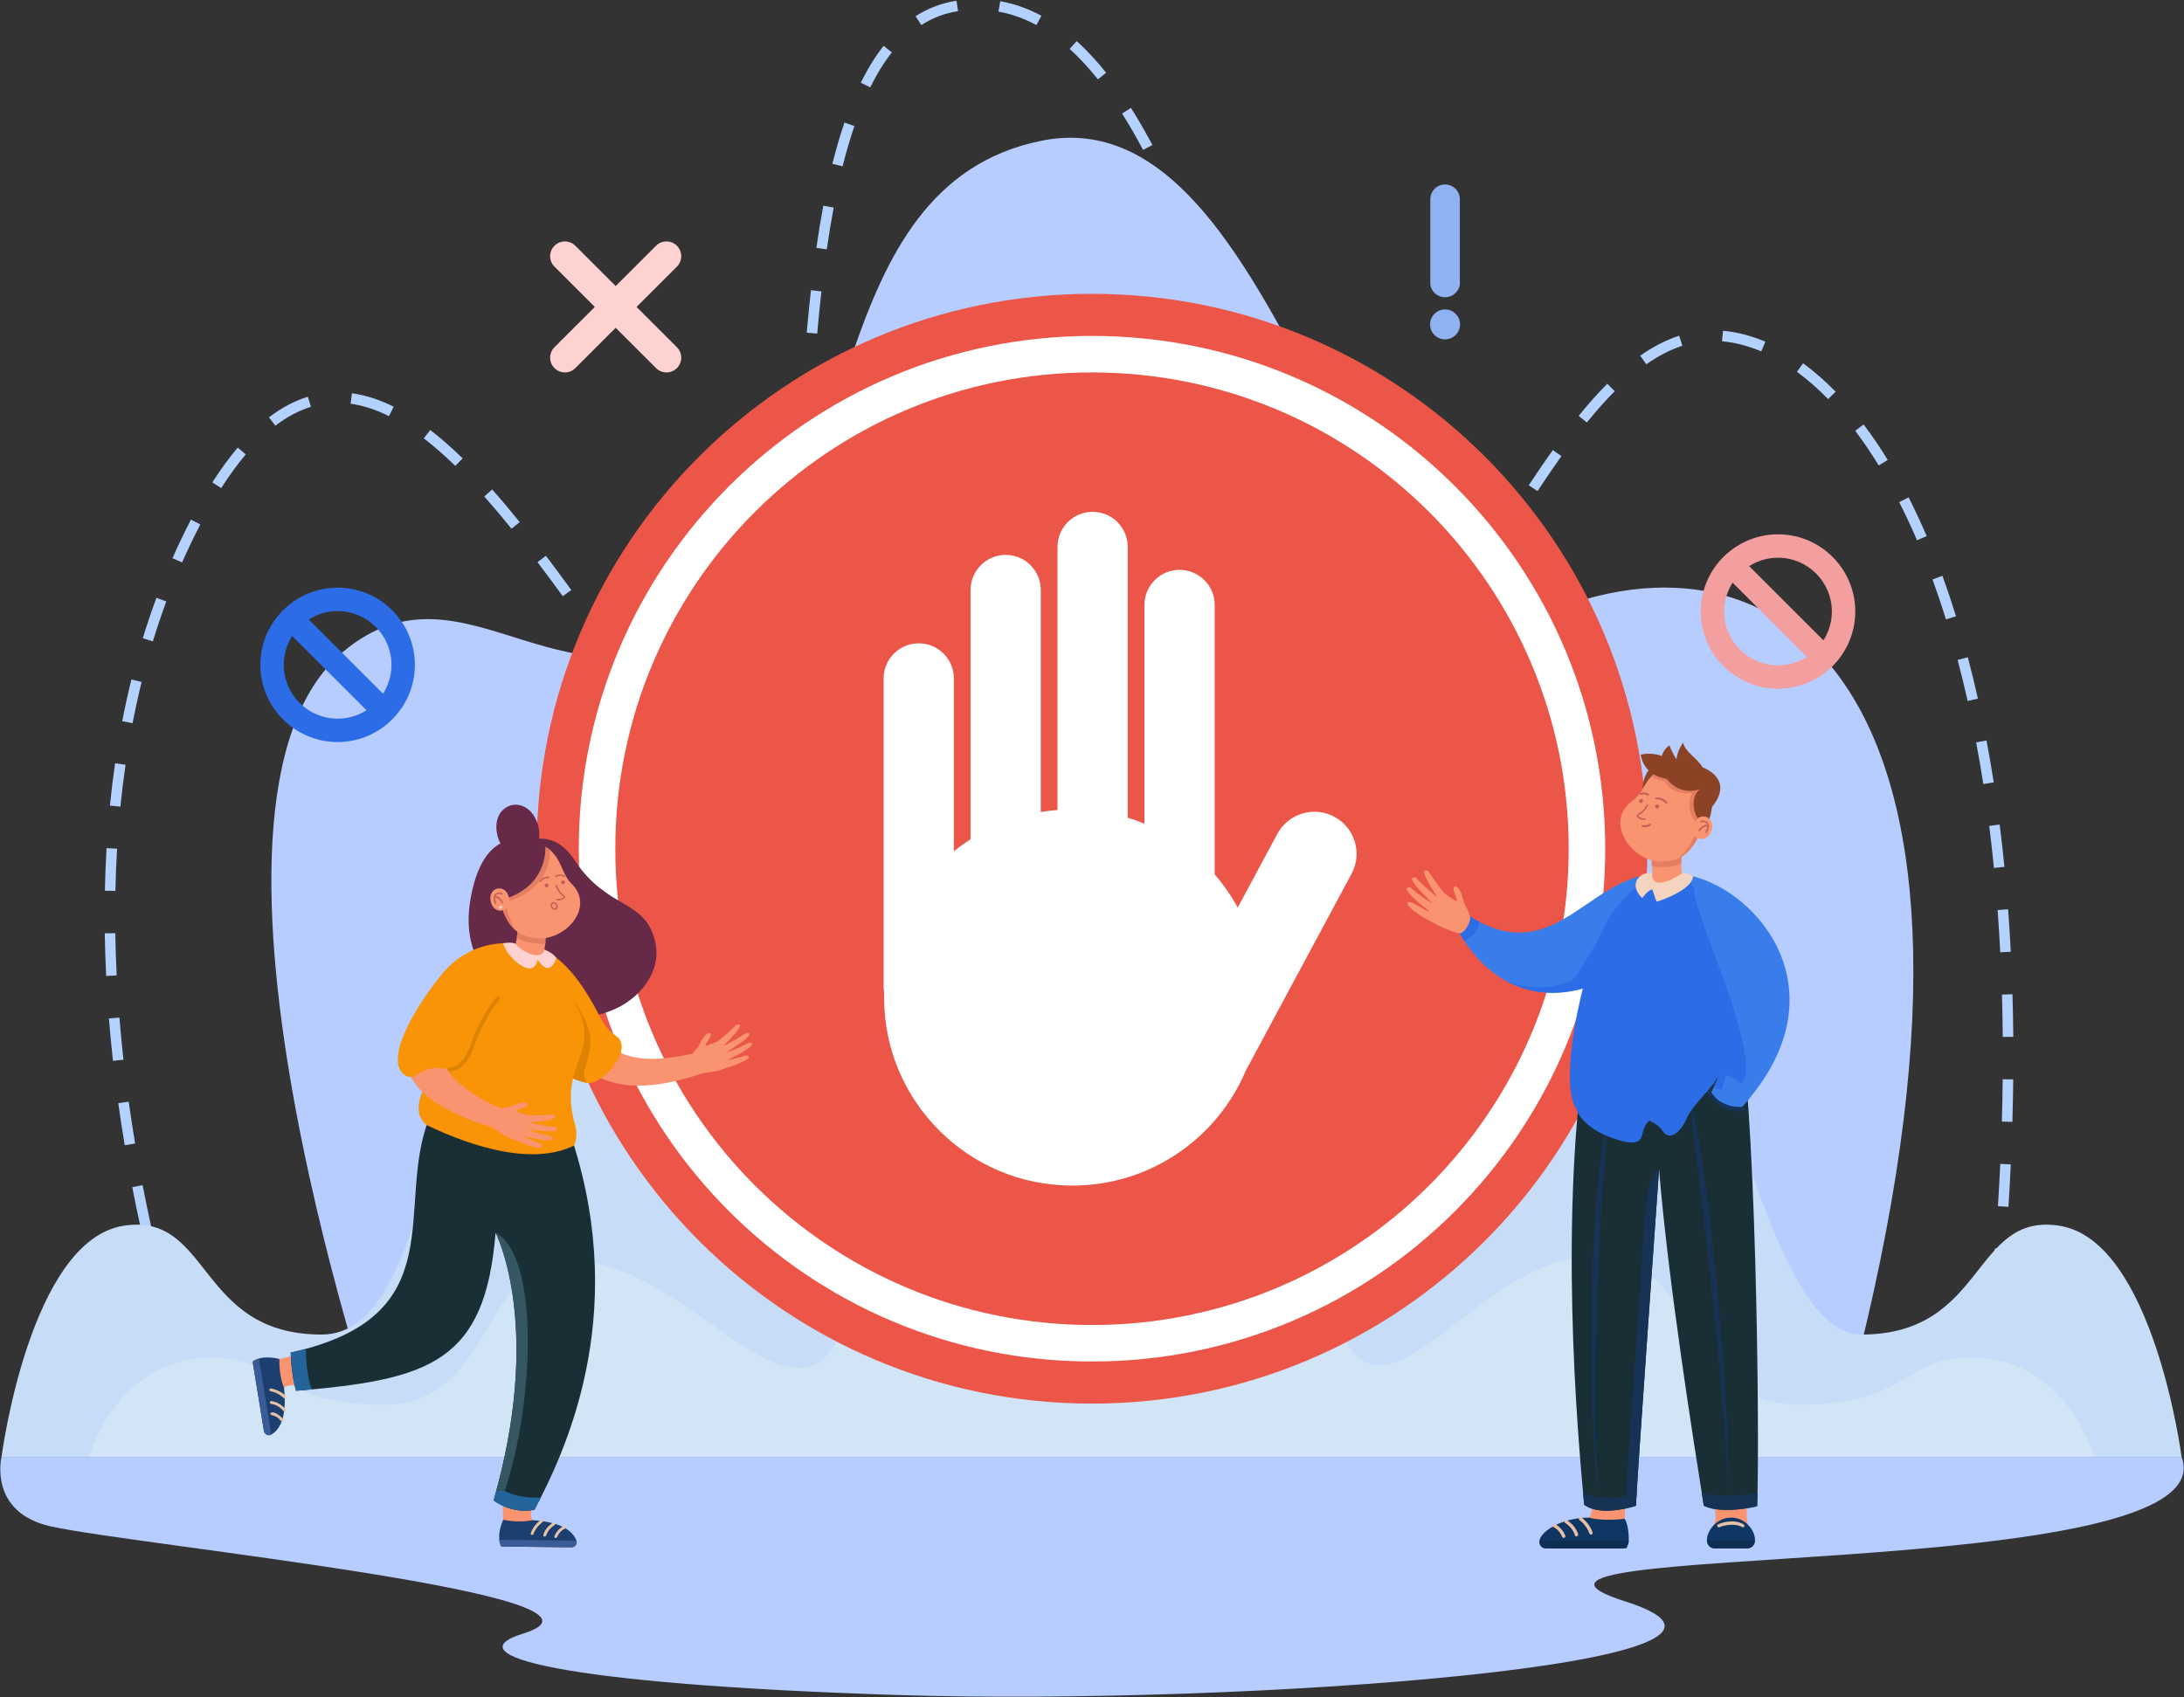
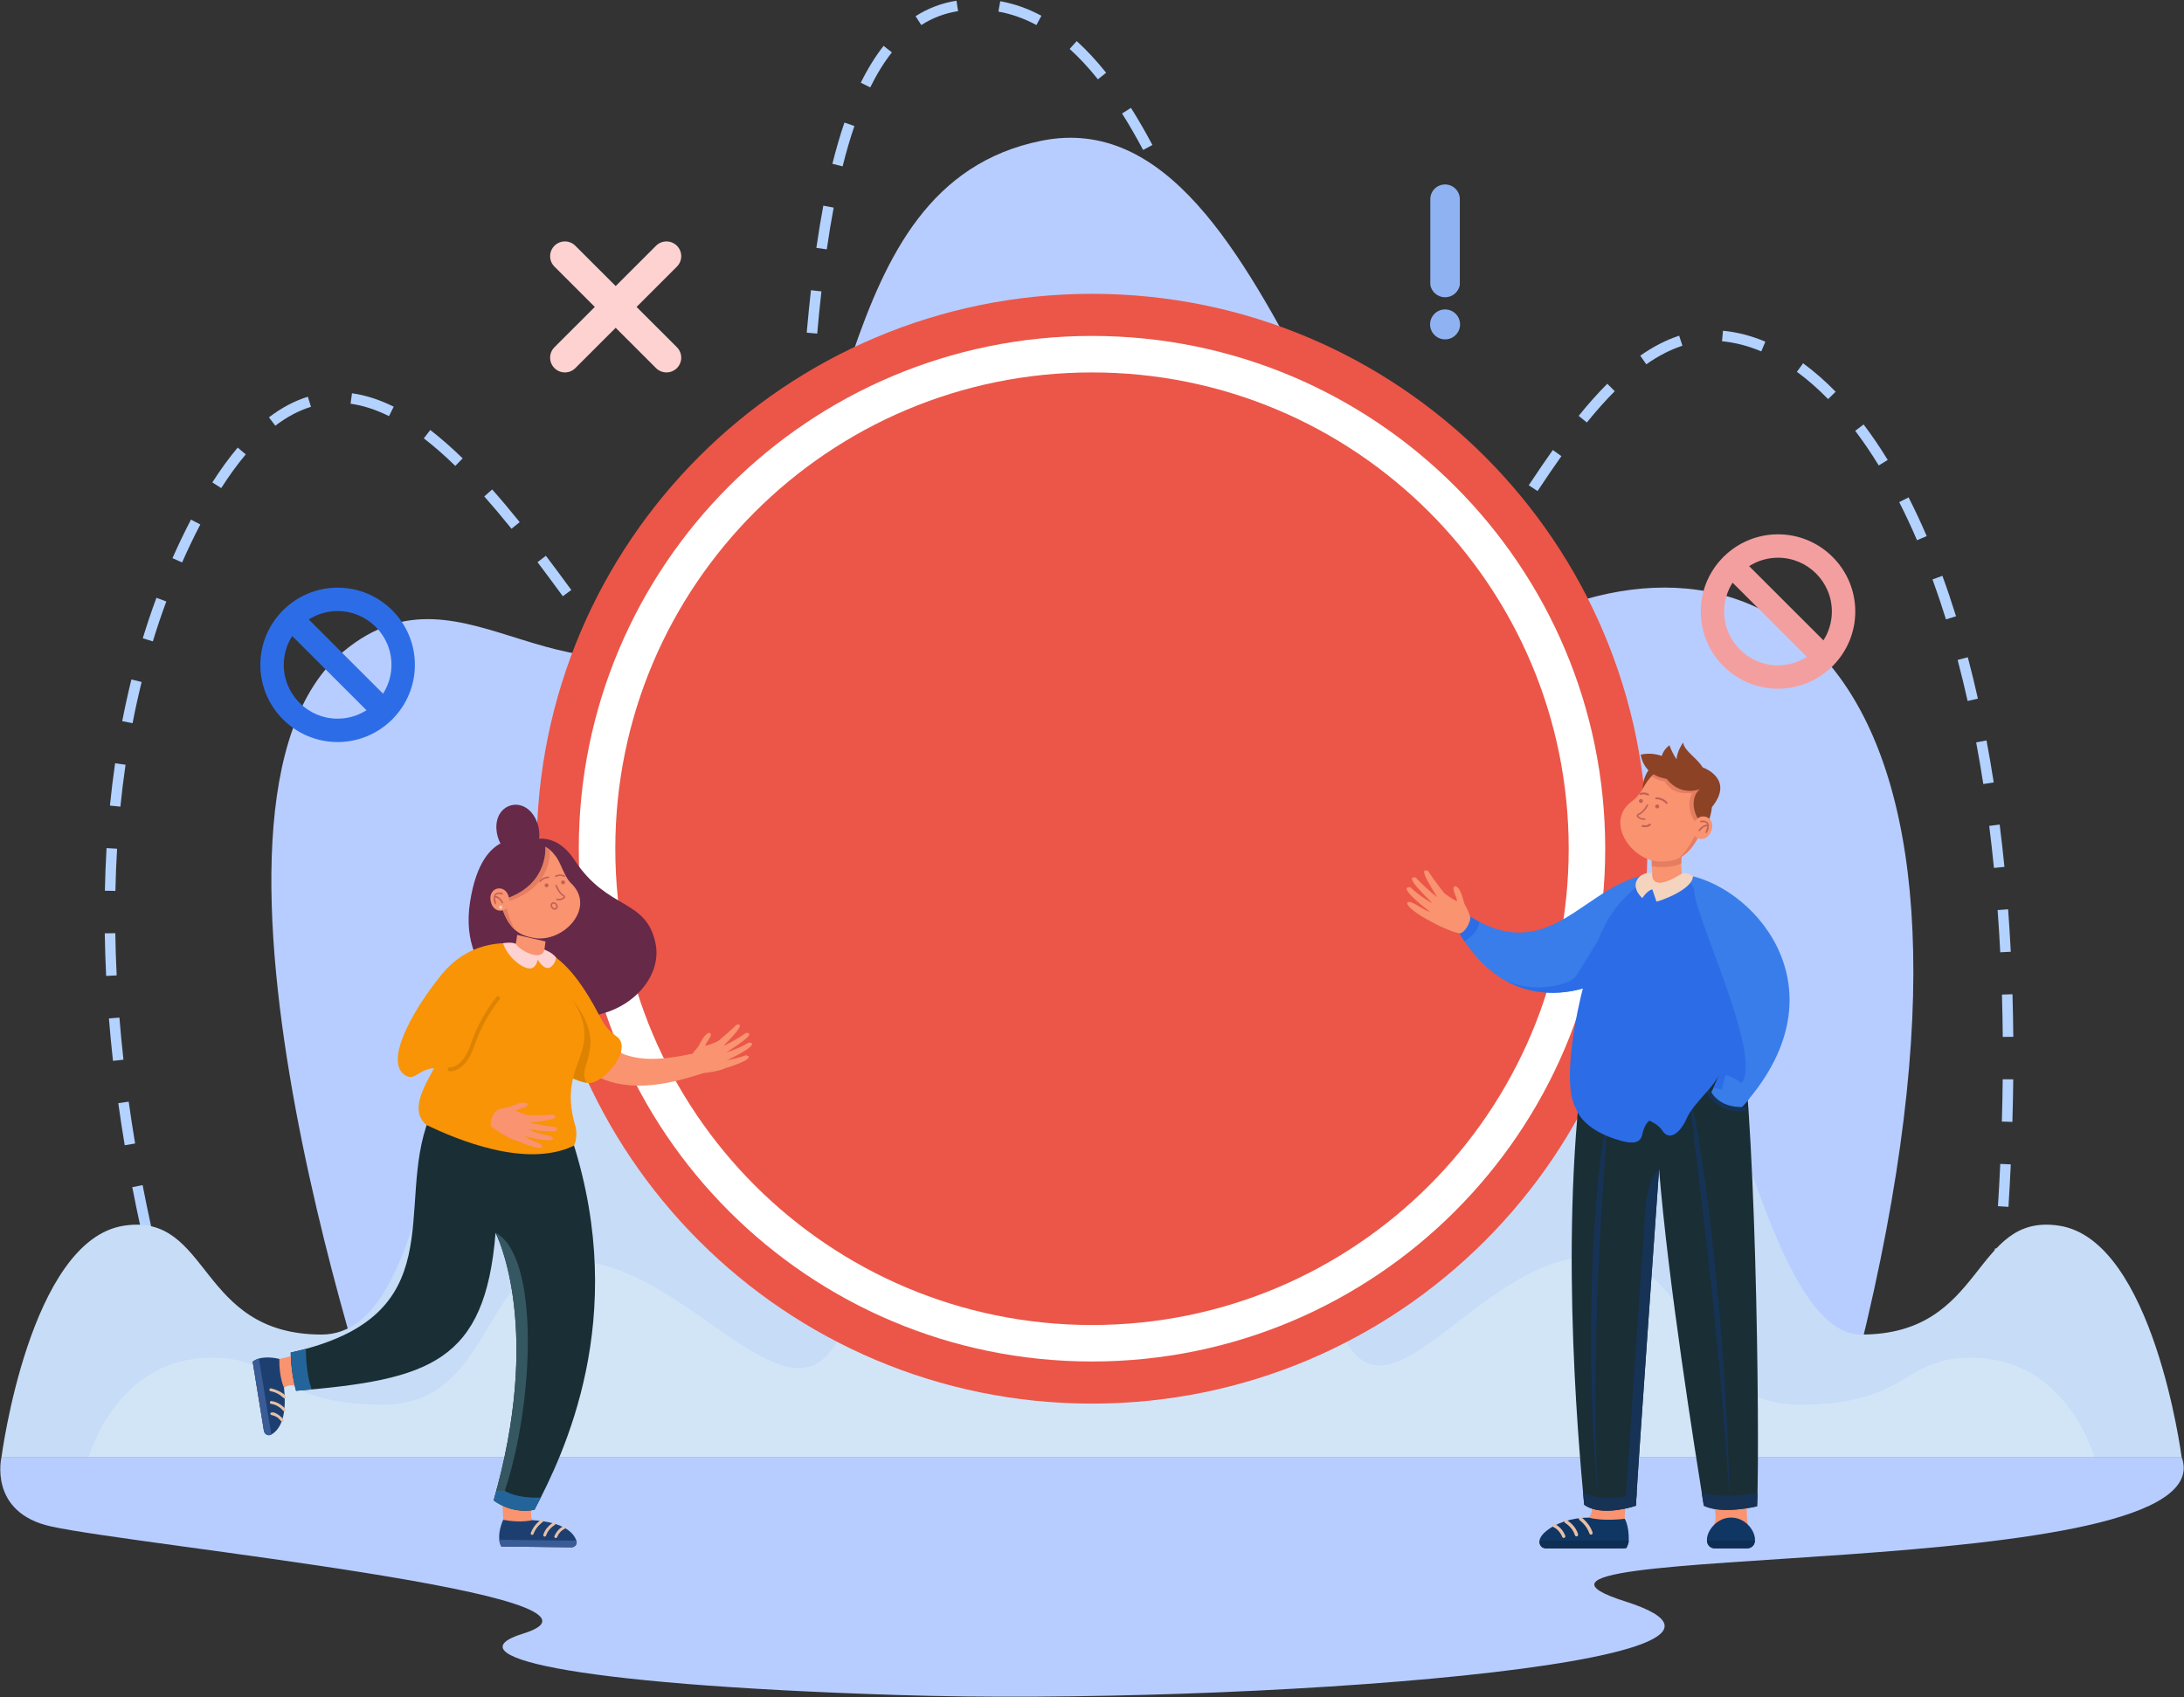
<svg xmlns="http://www.w3.org/2000/svg" width="584" height="454" viewBox="0 0 584 454" fill="none">
  <rect x="0" y="0" width="584" height="454" fill="#333333" stroke="none" />
  <g clip-path="url(#clip0_686_563)">
    <path d="M49.587 372.633C48.435 369.102 47.296 365.44 46.201 361.754L48.901 360.95C49.99 364.612 51.122 368.248 52.267 371.757L49.587 372.633ZM532.797 368.073L530 367.728C530.463 363.966 530.906 360.179 531.309 356.47L534.112 356.778C533.706 360.5 533.263 364.299 532.797 368.073ZM43.088 350.796C42.102 347.155 41.145 343.443 40.246 339.767L42.983 339.096C43.877 342.75 44.829 346.439 45.808 350.061L43.088 350.796ZM535.266 345.463L532.461 345.198C532.817 341.421 533.148 337.624 533.441 333.91L536.25 334.133C535.955 337.862 535.624 341.674 535.266 345.463ZM37.672 328.672C36.858 324.96 36.081 321.206 35.37 317.517L38.135 316.982C38.844 320.648 39.615 324.38 40.424 328.066L37.672 328.672ZM537.059 322.788L534.247 322.61C534.485 318.839 534.695 315.032 534.868 311.3L537.683 311.431C537.51 315.18 537.3 319.001 537.059 322.788ZM33.349 306.307C32.723 302.551 32.142 298.762 31.626 295.048L34.416 294.66C34.929 298.349 35.508 302.113 36.129 305.844L33.349 306.307ZM538.114 300.063L535.296 299.98C535.406 296.191 535.482 292.382 535.522 288.658L538.339 288.686C538.301 292.427 538.224 296.256 538.114 300.063ZM30.211 283.74C29.791 279.946 29.425 276.129 29.125 272.398L31.932 272.17C32.232 275.874 32.596 279.663 33.011 283.43L30.211 283.74ZM535.534 277.333C535.502 273.541 535.429 269.732 535.321 266.013L538.139 265.93C538.246 269.67 538.319 273.496 538.354 277.308L535.534 277.333ZM28.383 261.023C28.198 257.206 28.073 253.374 28.015 249.633L30.832 249.59C30.89 253.299 31.013 257.101 31.198 260.885L28.383 261.023ZM534.866 254.703C534.673 250.916 534.435 247.115 534.159 243.408L536.969 243.198C537.247 246.927 537.485 250.751 537.68 254.558L534.866 254.703ZM30.86 238.29L28.043 238.232C28.12 234.403 28.271 230.572 28.491 226.837L31.306 227.003C31.088 230.702 30.938 234.498 30.86 238.29ZM533.18 232.138C532.805 228.352 532.379 224.567 531.913 220.896L534.71 220.543C535.176 224.24 535.607 228.046 535.985 231.858L533.18 232.138ZM32.197 215.748L29.395 215.467C29.776 211.653 30.244 207.844 30.78 204.14L33.57 204.545C33.039 208.207 32.575 211.976 32.197 215.748ZM530.335 209.699C529.749 205.937 529.106 202.188 528.422 198.556L531.192 198.036C531.88 201.695 532.529 205.474 533.12 209.266L530.335 209.699ZM197.062 209.301C193.148 208.682 190.316 206.898 186.391 203.82L188.172 201.635C191.61 204.325 194.092 205.939 197.363 206.495L197.062 209.301ZM206.839 202.593L204.33 201.312C205.619 198.784 206.759 195.275 207.718 190.885L210.473 191.488C209.446 196.179 208.259 199.813 206.839 202.593ZM178.12 195.733C175.876 193.233 173.477 190.355 170.787 186.933L173.001 185.189C175.653 188.563 178.014 191.393 180.218 193.851L178.12 195.733ZM35.45 193.421L32.683 192.883C33.412 189.118 34.238 185.367 35.137 181.73L37.874 182.406C36.986 185.997 36.169 189.704 35.45 193.421ZM526.143 187.489C525.307 183.765 524.408 180.073 523.466 176.515L526.191 175.794C527.142 179.385 528.049 183.112 528.893 186.871L526.143 187.489ZM212.366 180.141L209.571 179.781C210.004 176.414 210.392 172.73 210.756 168.513L213.563 168.756C213.195 173.013 212.804 176.735 212.366 180.141ZM163.883 177.848C161.591 174.753 159.217 171.481 157.169 168.658L159.45 167.002C161.494 169.82 163.865 173.086 166.147 176.172L163.883 177.848ZM370.191 177.616C367.997 177.616 365.844 176.96 363.793 175.666L365.295 173.281C368.378 175.228 371.411 175.233 374.684 173.679L375.896 176.224C373.96 177.148 372.042 177.616 370.191 177.616ZM40.872 171.542L38.178 170.716C39.297 167.052 40.524 163.41 41.829 159.886L44.471 160.865C43.186 164.336 41.977 167.93 40.872 171.542ZM385.112 168.854L383.041 166.939C385.177 164.624 387.468 161.768 390.043 158.209L392.326 159.861C389.684 163.513 387.323 166.453 385.112 168.854ZM355.779 166.914C353.956 164.098 352.148 160.785 350.254 156.78L352.801 155.574C354.642 159.463 356.39 162.672 358.145 165.38L355.779 166.914ZM520.353 165.665C519.216 162.014 518.007 158.417 516.752 154.978L519.399 154.01C520.669 157.494 521.893 161.133 523.043 164.829L520.353 165.665ZM150.492 159.463C147.913 155.939 145.764 153.044 143.728 150.356L145.977 148.654C148.021 151.354 150.177 154.26 152.766 157.799L150.492 159.463ZM214.412 157.368L211.6 157.186C211.815 153.882 212.03 150.17 212.266 145.836L215.078 145.986C214.845 150.331 214.627 154.055 214.412 157.368ZM48.696 150.428L46.116 149.29C47.664 145.781 49.313 142.343 51.065 138.976L53.561 140.277C51.838 143.592 50.217 146.976 48.696 150.428ZM398.78 150.426L396.426 148.877C398.429 145.831 400.498 142.602 402.592 139.344L404.961 140.868C402.862 144.136 400.791 147.367 398.78 150.426ZM345.719 146.256C344.442 143.053 343.122 139.559 341.687 135.572L344.337 134.616C345.764 138.573 347.071 142.039 348.336 145.213L345.719 146.256ZM512.61 144.497C511.095 140.965 509.492 137.537 507.847 134.303L510.356 133.024C512.031 136.313 513.659 139.799 515.199 143.386L512.61 144.497ZM136.774 141.418C134.217 138.242 131.835 135.417 129.496 132.779L131.605 130.907C133.974 133.58 136.383 136.44 138.968 139.649L136.774 141.418ZM215.666 134.611L212.852 134.471C213.042 130.704 213.23 126.935 213.433 123.098L216.245 123.246C216.045 127.08 215.857 130.847 215.666 134.611ZM411.141 131.342L408.79 129.788C411.144 126.224 413.25 123.141 415.228 120.363L417.522 121.997C415.564 124.75 413.478 127.806 411.141 131.342ZM59.154 130.546L56.777 129.03C58.991 125.561 61.275 122.425 63.563 119.714L65.717 121.534C63.508 124.149 61.3 127.183 59.154 130.546ZM337.926 124.81C336.634 121.021 335.364 117.232 334.295 114.021L336.969 113.13C338.036 116.333 339.303 120.12 340.593 123.902L337.926 124.81ZM121.751 124.612C118.868 121.807 116.038 119.327 113.331 117.244L115.052 115.009C117.841 117.159 120.756 119.709 123.714 122.59L121.751 124.612ZM502.377 124.492C500.359 121.196 498.24 118.078 496.084 115.225L498.333 113.525C500.544 116.451 502.713 119.644 504.779 123.021L502.377 124.492ZM73.623 113.86L71.913 111.621C75.279 109.05 78.782 107.198 82.323 106.114L83.15 108.81C79.927 109.796 76.721 111.495 73.623 113.86ZM424.324 113L422.135 111.223C424.777 107.961 427.281 105.153 429.791 102.641L431.784 104.633C429.345 107.076 426.903 109.814 424.324 113ZM216.881 111.891L214.066 111.723C214.312 107.624 214.555 103.902 214.807 100.346L217.62 100.546C217.364 104.092 217.124 107.804 216.881 111.891ZM104.02 111.3C100.502 109.548 97.043 108.432 93.74 107.979L94.121 105.186C97.732 105.679 101.483 106.888 105.275 108.775L104.02 111.3ZM488.837 106.743C486.125 103.962 483.315 101.507 480.49 99.447L482.148 97.167C485.103 99.322 488.03 101.88 490.855 104.773L488.837 106.743ZM330.703 103.231C329.301 99.037 328.147 95.615 327.067 92.467L329.732 91.553C330.814 94.709 331.971 98.136 333.376 102.338L330.703 103.231ZM440.216 97.437L438.601 95.127C442.067 92.7 445.568 90.903 449.006 89.787L449.875 92.469C446.702 93.498 443.454 95.17 440.216 97.437ZM470.964 93.984C467.473 92.51 463.942 91.599 460.463 91.273L460.726 88.465C464.49 88.818 468.302 89.799 472.058 91.386L470.964 93.984ZM218.521 89.226L215.714 88.976C216.065 85.021 216.448 81.2 216.848 77.621L219.648 77.936C219.25 81.492 218.869 85.291 218.521 89.226ZM323.318 81.743C321.958 77.938 320.674 74.462 319.397 71.113L322.029 70.107C323.313 73.476 324.603 76.97 325.973 80.792L323.318 81.743ZM221.083 66.694L218.293 66.291C218.862 62.341 219.491 58.547 220.154 55.006L222.924 55.529C222.265 59.028 221.647 62.784 221.083 66.694ZM315.207 60.587C313.694 56.943 312.167 53.456 310.672 50.223L313.229 49.039C314.741 52.305 316.281 55.827 317.811 59.506L315.207 60.587ZM225.315 44.494L222.581 43.808C223.565 39.871 224.647 36.165 225.801 32.786L228.468 33.7C227.339 37.001 226.28 40.632 225.315 44.494ZM305.666 40.104C303.812 36.61 301.919 33.332 300.038 30.358L302.418 28.852C304.338 31.885 306.267 35.226 308.155 38.78L305.666 40.104ZM232.701 23.371L230.174 22.122C232.024 18.37 234.075 15.054 236.272 12.264L238.486 14.008C236.409 16.646 234.464 19.794 232.701 23.371ZM293.58 21.216C291.116 18.128 288.576 15.389 286.024 13.085L287.915 10.992C290.577 13.402 293.224 16.25 295.781 19.456L293.58 21.216ZM246.349 6.702L244.829 4.327C248.167 2.19 251.846 0.798 255.763 0.195L256.191 2.983C252.665 3.526 249.354 4.778 246.349 6.702ZM277.137 6.7C273.854 4.931 270.435 3.719 266.972 3.101L267.468 0.325C271.224 0.996 274.925 2.305 278.474 4.217L277.137 6.7Z" fill="#B3D2FF" />
    <path d="M103.287 388.549C103.287 388.549 42.518 215.173 91.907 174.19C124.919 146.798 152.05 196.517 193.814 164.572C230.996 136.133 219.175 49.605 278.477 37.645C345.148 24.2 359.829 185.583 414.545 163.523C480.938 136.759 546.982 191.094 489.909 388.902L103.287 388.549Z" fill="#B7CDFF" />
    <path d="M550.655 327.832C527.273 324.21 531.087 356.941 497.755 356.941C467.278 356.941 457.528 232.294 435.355 267.926C321.678 450.592 387.689 190.243 297.284 186.934C256.404 185.44 229.165 231 219.12 311.664C204.558 384.589 170.79 256.043 136.04 267.996C113.953 275.592 116.482 356.941 86.007 356.941C52.673 356.941 56.489 324.21 33.104 327.832C7.929 331.734 0.408 389.667 0.408 389.667H583.354C583.354 389.667 575.834 331.734 550.655 327.832Z" fill="#C6DCF7" />
    <path d="M529.947 363.264C508.435 361.717 511.944 375.692 481.279 375.692C453.243 375.692 454.012 344.37 435.25 337.713C400.698 325.452 372.215 387.5 358.819 356.359C333.378 273.733 259.174 232.294 224.942 356.359C211.547 387.5 180.221 331.934 148.509 337.713C128.991 341.269 130.518 375.692 102.48 375.692C71.815 375.692 75.326 361.717 53.814 363.264C30.65 364.928 23.733 389.668 23.733 389.668H560.029C560.029 389.668 553.109 364.928 529.947 363.264Z" fill="#D2E5F7" />
    <path d="M0.408 389.668C0.408 389.668 -3.248 404.549 13.696 408.276C36.87 413.374 172.906 426.764 139.857 436.94C121.202 442.684 149.381 450.485 240.246 453.358C331.114 456.229 487.031 444.976 434.599 428.323C382.167 411.672 596.366 424.304 583.354 389.668H0.408Z" fill="#B7CDFF" />
    <path d="M440.504 226.999C440.504 308.965 374.015 375.413 292 375.413C209.984 375.413 143.496 308.965 143.496 226.999C143.496 145.034 209.984 78.586 292 78.586C374.015 78.586 440.504 145.034 440.504 226.999Z" fill="#EB5648" />
    <path d="M429.235 226.999C429.235 302.745 367.792 364.15 292 364.15C216.208 364.15 154.765 302.745 154.765 226.999C154.765 151.253 216.208 89.848 292 89.848C367.792 89.848 429.235 151.253 429.235 226.999Z" fill="white" />
    <path d="M419.468 227C419.468 297.355 362.398 354.39 292 354.39C221.602 354.39 164.532 297.355 164.532 227C164.532 156.645 221.602 99.609 292 99.609C362.398 99.609 419.468 156.645 419.468 227Z" fill="#EB5648" />
-     <path d="M356.806 218.451C351.321 215.51 344.49 217.567 341.547 223.048L330.964 242.748C329.228 239.567 327.16 236.593 324.806 233.875V161.801C324.806 156.618 320.601 152.416 315.415 152.416C310.226 152.416 306.024 156.618 306.024 161.801V220.313C304.566 219.707 303.077 219.171 301.556 218.704V146.284C301.556 141.101 297.351 136.898 292.165 136.898C286.979 136.898 282.774 141.101 282.774 146.284V216.641C281.266 216.76 279.778 216.943 278.309 217.192V157.796C278.309 152.613 274.104 148.411 268.918 148.411C263.731 148.411 259.527 152.613 259.527 157.796V224.465C257.976 225.464 256.487 226.543 255.061 227.701V181.448C255.061 176.264 250.857 172.062 245.67 172.062C240.484 172.062 236.279 176.264 236.279 181.448V263.788C236.281 264.345 236.329 264.889 236.422 265.42C236.41 265.875 236.405 266.333 236.405 266.791C236.405 294.575 258.941 317.097 286.741 317.097C307.609 317.097 325.515 304.403 333.143 286.318L361.404 233.7C364.349 228.222 362.29 221.394 356.806 218.451Z" fill="white" />
    <path d="M390.358 53.28V76.198C390.03 78.078 388.387 79.507 386.412 79.507C384.436 79.507 382.793 78.078 382.465 76.198V53.28C382.465 51.1 384.23 49.336 386.412 49.336C388.593 49.336 390.358 51.1 390.358 53.28Z" fill="#8FB3F2" />
    <path d="M390.419 86.766C390.419 88.979 388.625 90.77 386.412 90.77C384.198 90.77 382.405 88.979 382.405 86.766C382.405 84.556 384.198 82.762 386.412 82.762C388.625 82.762 390.419 84.556 390.419 86.766Z" fill="#8FB3F2" />
    <path fill-rule="evenodd" clip-rule="evenodd" d="M104.89 192.425C104.809 192.505 104.726 192.579 104.639 192.647C100.918 196.249 95.854 198.471 90.279 198.471C78.888 198.471 69.619 189.209 69.619 177.824C69.619 172.252 71.843 167.192 75.447 163.473C75.515 163.386 75.589 163.303 75.669 163.222C75.75 163.142 75.833 163.068 75.92 163C79.641 159.398 84.705 157.176 90.279 157.176C101.672 157.176 110.94 166.438 110.94 177.824C110.94 183.395 108.716 188.455 105.112 192.174C105.044 192.261 104.97 192.345 104.89 192.425ZM90.279 163.433C87.44 163.433 84.793 164.261 82.561 165.685L102.425 185.537C103.85 183.307 104.679 180.662 104.679 177.824C104.679 169.887 98.221 163.433 90.279 163.433ZM90.279 192.214C93.119 192.214 95.766 191.386 97.998 189.962L78.134 170.11C76.709 172.34 75.88 174.985 75.88 177.824C75.88 185.76 82.338 192.214 90.279 192.214Z" fill="#2C6DE7" />
    <path fill-rule="evenodd" clip-rule="evenodd" d="M490.049 178.159C489.969 178.239 489.886 178.314 489.799 178.384C486.077 181.983 481.014 184.206 475.439 184.206C464.047 184.206 454.779 174.943 454.779 163.558C454.779 157.987 457.003 152.926 460.604 149.207C460.674 149.12 460.749 149.037 460.829 148.957C460.909 148.877 460.993 148.802 461.08 148.732C464.801 145.133 469.865 142.91 475.439 142.91C486.831 142.91 496.1 152.173 496.1 163.558C496.1 169.129 493.876 174.19 490.275 177.909C490.204 177.995 490.129 178.079 490.049 178.159ZM475.439 149.167C472.599 149.167 469.952 149.995 467.721 151.42L487.585 171.271C489.01 169.041 489.839 166.396 489.839 163.558C489.839 155.622 483.38 149.167 475.439 149.167ZM475.439 177.949C478.279 177.949 480.926 177.12 483.157 175.696L463.293 155.844C461.868 158.074 461.04 160.72 461.04 163.558C461.04 171.494 467.498 177.949 475.439 177.949Z" fill="#F49F9F" />
    <path d="M170.217 82.091L181.005 71.309C182.545 69.77 182.545 67.272 181.005 65.731C179.462 64.189 176.963 64.191 175.423 65.731L164.632 76.512L153.844 65.731C152.303 64.189 149.804 64.189 148.261 65.731C146.719 67.272 146.719 69.77 148.261 71.309L159.05 82.091L148.261 92.873C146.719 94.415 146.719 96.912 148.261 98.454C149.033 99.225 150.042 99.608 151.054 99.608C152.063 99.608 153.075 99.222 153.844 98.454L164.632 87.672L175.423 98.454C176.192 99.222 177.204 99.608 178.213 99.608C179.224 99.608 180.234 99.222 181.005 98.454C182.545 96.912 182.545 94.415 181.005 92.873L170.217 82.091Z" fill="#FFD2D2" />
    <path d="M436.385 257.254C426.132 266.117 410.836 268.922 399.484 260.29V260.278C396.106 257.807 392.692 253.836 390.321 249.679L393.108 245.164C415.238 258.806 423.998 235.525 441.994 233.711L438.393 238.967C438.393 238.967 436.698 256.891 436.385 257.254Z" fill="#397DEA" />
    <path d="M456.762 412.691L457.1 412.514C457.1 412.751 457.393 413.572 457.629 413.572L467.616 413.778C467.851 413.778 467.996 413.332 467.996 413.097L468.848 412.852C468.848 411.357 468.725 410.817 468.064 409.661C465.637 406.434 468.535 392.014 468.452 388.247C469.051 387.216 457.937 388.024 457.781 387.781C457.531 387.781 457.336 387.994 457.356 388.242L458.663 404.72C459.249 407.851 456.847 409.741 456.762 412.691Z" fill="#F99370" />
    <path d="M413.478 414.128H433.367C435.105 414.058 435.09 412.288 434.772 410.914C433.675 405.969 435.611 394.609 435.969 389.523C436.067 388.59 435.336 387.781 434.396 387.781H425.619C424.667 387.781 423.931 388.615 424.051 389.558L425.646 402.28C426.513 407.806 419.917 408.859 416.158 409.47C413.681 409.65 409.541 413.027 413.478 414.128Z" fill="#F99370" />
    <path d="M435.528 412.067C435.473 413.041 434.99 414.152 433.86 414.129H413.23C408.364 412.325 415.356 405.873 424.882 405.91C428.754 406.974 434.446 406.216 434.446 406.216C434.446 406.216 435.626 407.965 435.528 412.067Z" fill="#103663" />
    <path d="M467.268 414.13H458.448C454.15 413.542 457.215 405.956 462.855 405.899C468.525 405.841 471.56 413.552 467.268 414.13Z" fill="#103663" />
    <path d="M418.148 411.339C418.451 411.344 418.674 411.016 418.554 410.736C417.612 408.416 415.857 407.702 415.782 407.672C415.258 407.457 414.928 408.283 415.459 408.486C415.529 408.516 416.951 409.116 417.743 411.063C417.81 411.234 417.975 411.339 418.148 411.339Z" fill="#E8C0A6" />
    <path d="M421.554 410.93C421.845 410.932 422.065 410.637 421.972 410.361C421.204 407.443 417.42 405.256 418.441 407.298C418.476 407.318 420.442 408.377 421.136 410.619C421.194 410.807 421.369 410.93 421.554 410.93Z" fill="#E8C0A6" />
    <path d="M425.431 410.452C425.727 410.457 425.95 410.149 425.847 409.871C424.94 406.968 421.502 404.372 422.288 406.515C422.308 406.527 424.199 407.806 425.018 410.159C425.081 410.339 425.251 410.452 425.431 410.452Z" fill="#E8C0A6" />
-     <path d="M466.018 408.517C466.446 408.532 466.627 407.908 466.241 407.701C463.283 405.971 459.592 407.608 459.437 407.678C458.918 407.906 459.282 408.719 459.797 408.477C459.832 408.366 463.554 407.032 466.018 408.517Z" fill="#E8C0A6" />
    <path d="M411.785 412.066H435.528C435.441 412.79 435.24 413.493 434.877 414.129H413.23C412.163 414.129 411.407 413.063 411.785 412.066Z" fill="#0F2E54" />
    <path d="M467.268 414.129H458.447C457.326 414.129 456.424 413.185 456.494 412.066H469.221C469.291 413.185 468.387 414.129 467.268 414.129Z" fill="#0F2E54" />
    <path d="M439.23 211.03C439.23 211.03 439.127 204.585 444.954 203.441L448.007 206.61L439.23 211.03Z" fill="#8C4225" />
    <path d="M469.842 402.883C469.842 402.883 460.438 405.168 455.593 402.713C453.071 386.911 446.071 342.902 443.632 312.747C443.539 314.503 438.416 385.422 437.441 402.713C434.096 403.832 427.369 405.183 423.605 402.473C421.915 384.268 416.486 324.334 424.665 275.383C424.665 275.383 447.075 277.876 464.578 272.59C469.396 288.117 470.673 384.25 469.842 402.883Z" fill="#1A2E35" />
    <path d="M427.224 400.958C424.925 348.641 430.199 303.644 429.408 303.105C428.026 303.218 422.724 348.616 427.224 400.958Z" fill="#163356" />
    <path d="M462.442 400.961C461.53 347.2 453.536 296.279 452.329 296.086C451.425 296.762 459.281 347.097 462.442 400.961Z" fill="#163356" />
    <path d="M441.832 233.533C441.341 229.271 442.009 223.122 442.603 220.591C443.677 215.601 451.593 217.533 450.279 222.438C450.023 222.278 449.207 231.321 449.77 233.831C457.2 236.058 434.852 243.384 441.832 233.533Z" fill="#F99370" />
    <path d="M450.353 222.026C450.335 222.164 450.31 222.302 450.278 222.438C450.093 222.316 449.58 227.306 449.575 230.925C446.169 232.475 442.372 231.794 441.679 231.651C441.603 227.064 442.027 222.884 442.7 220.261C444.08 215.819 451.06 217.438 450.353 222.026Z" fill="#E57D61" />
    <path d="M455.635 220.164C454.506 223.575 452.69 227.329 449.55 229.201H449.547C448.273 229.952 446.828 230.32 445.333 230.373C436.951 231.504 428.692 220.096 436.234 214.42C437.479 213.534 438.569 212.248 439.23 211.031C445.951 198.077 459.737 208.243 455.635 220.164Z" fill="#F99370" />
    <path d="M427.284 251.559L423.833 264.215C416.44 266.485 408.557 265.972 401.605 261.707C409.248 266.022 419.754 263.587 421.411 261.054C423.154 258.371 427.046 251.947 427.284 251.559Z" fill="#2C6DE7" />
    <path d="M467.841 293.722C467.04 294.694 466.187 295.67 465.282 296.65C465.282 296.65 460.879 297.476 457.431 292.891C471.492 263.098 444.343 260.317 449.77 233.828C467.909 235.97 493.144 263.025 467.841 293.722Z" fill="#397DEA" />
    <path d="M442.616 215.859C442.393 215.198 443.434 214.865 443.637 215.531C443.86 216.189 442.818 216.525 442.616 215.859Z" fill="#C16256" />
    <path d="M438.278 214.396C438.055 213.735 439.099 213.4 439.302 214.065C439.525 214.726 438.483 215.062 438.278 214.396Z" fill="#C16256" />
    <path d="M455.635 220.163C454.506 223.575 452.69 227.329 449.55 229.201H449.547C449.287 229.354 449.018 229.492 448.741 229.614C451.183 227.862 453.124 223.58 453.124 223.58L453.239 219.708C450.394 215.721 452.48 212.085 452.48 212.085C446.54 212.765 445.187 208.954 445.187 208.954C443.354 208.896 441.609 207.63 441.609 207.63C449.78 199.446 459.176 211.194 455.635 220.163Z" fill="#E57D61" />
    <path d="M439.57 219.302C439.921 219.41 440.219 218.922 439.763 218.882C439.049 219.015 437.489 218.281 438.351 217.926C439.585 217.505 441.513 214.68 440.387 215.185C440.374 215.205 439.305 217.163 438.218 217.543C436.725 218.281 438.538 219.302 439.57 219.302Z" fill="#C16256" />
    <path d="M467.841 293.724C467.04 294.696 466.187 295.672 465.282 296.652C465.282 296.652 460.799 297.278 457.351 292.692C457.856 291.464 458.417 290.665 458.848 289.441C458.848 289.441 461.513 292.422 467.841 293.724Z" fill="#397DEA" />
    <path d="M465.6 297.237C466.549 297.522 467.548 296.399 466.258 296.073C459.279 296.376 457.421 291.774 457.343 291.576C454.318 289.874 458.037 297.655 465.6 297.237Z" fill="#163356" />
    <path d="M421.407 296.424C421.407 296.424 422.774 302.293 433.73 305.186C436.868 306.017 438.681 305.607 439.14 303.432C439.373 302.341 439.969 300.441 441.065 299.735C441.065 299.735 443.517 300.794 444.441 302.296C446.47 305.587 449.525 302.596 451.01 299.152C452.851 294.892 458.751 290.543 459.77 286.969L421.407 296.424Z" fill="#2C6DE7" />
    <path d="M466.048 289.17C465.69 289.801 465.477 289.701 465.111 289.336C455.272 281.99 451.748 298.04 441.143 298.328C430.349 299.394 424.344 300.005 421.404 296.423C416.27 288.475 424.437 252.93 431.038 244.323C433.933 239.849 439.064 235.862 441.826 233.539C441.769 233.772 440.299 239.884 449.77 233.829C450.246 234.032 453.249 236.958 453.061 238.525C453.542 245.722 470.626 281.086 466.048 289.17Z" fill="#2C6DE7" />
    <path d="M438.716 201.848C438.716 201.848 441.494 201.082 444.341 202.201C444.666 201.122 445.33 200.126 446.412 199.338C446.875 200.649 447.534 201.908 448.285 203.082C448.543 200.617 450.063 198.617 450.063 198.617C450.471 200.977 453.737 202.677 455.277 205.234C455.277 205.234 463.987 208.218 457.769 215.861C457.513 218.689 456.131 221.55 456.131 221.55C451.561 217.378 452.545 212.362 454.624 211.058C450.897 212.377 447.576 210.813 445.703 208.34C442.931 207.882 439.545 206.373 438.716 201.848Z" fill="#8C4225" />
    <path d="M460.351 291.429L458.192 290.981C466.819 271.572 456.674 263.368 451.308 252.434C463.751 266.824 465.635 274.716 460.351 291.429Z" fill="#2C6DE7" />
    <path d="M457.576 222.292C456.146 226.124 451.328 224.269 452.843 220.47C454.271 216.638 459.089 218.493 457.576 222.292Z" fill="#F99370" />
    <path d="M456.211 222.911C457.093 221.99 457.093 220.444 456.689 220.013C455.958 219.262 454.571 219.35 454.568 219.788C454.756 220.226 455.698 219.508 456.371 220.263C457.098 220.836 455.645 222.678 456.211 222.911Z" fill="#C16256" />
    <path d="M454.383 222.329C454.694 222.306 455.199 220.9 456.735 220.992C456.845 221.005 456.945 220.92 456.955 220.807C455.953 219.796 453.476 222.349 454.383 222.329Z" fill="#C16256" />
    <path d="M452.683 234.348C452.735 237.959 443.465 241.145 442.941 241.15L441.829 237.864C440.402 238.217 439.147 240.212 439.147 240.212C435.035 236.298 438.902 232.886 441.829 233.532C441.829 233.532 441.828 233.534 441.827 233.537C441.769 233.77 441.123 239.128 449.735 233.642C450.845 233.129 452.683 234.348 452.683 234.348Z" fill="#F4D4BE" />
    <path d="M437.442 402.713C437.449 402.7 436.227 403.163 434.539 403.486C434.539 403.486 439.265 333.109 439.968 323.718C440.672 314.325 443.632 312.746 443.632 312.746C443.632 312.746 437.364 401.193 437.442 402.713Z" fill="#163356" />
    <path d="M437.627 399.301C437.502 401.331 437.432 402.544 437.442 402.712C434.096 403.831 427.369 405.182 423.605 402.472C423.605 402.472 423.51 401.356 423.315 399.301C423.315 399.301 429.884 402.332 437.627 399.301Z" fill="#163356" />
    <path d="M469.842 402.884C469.842 402.884 460.438 405.169 455.592 402.713C455.592 402.713 455.392 401.492 455.044 399.302C455.044 399.302 461.67 401.064 469.959 399.207C469.995 401.342 469.812 402.708 469.842 402.884Z" fill="#163356" />
    <path d="M395.555 246.553C395.542 249.439 391.616 251.761 391.616 251.761C391.175 251.098 390.737 250.395 390.321 249.679L393.108 245.164C393.95 245.63 394.763 246.165 395.555 246.553Z" fill="#2C6DE7" />
    <path d="M389.016 237.045C387.937 237.738 389.707 239.87 389.572 241.032C387.784 240.218 386.216 238.879 386.204 238.882C384.671 236.992 383.241 235.025 381.904 232.99C378.598 231.479 383.84 238.954 384.233 239.875C384.225 239.884 384.216 239.892 384.208 239.9C382.224 238.299 380.324 236.587 378.581 234.725C374.864 233.951 382.357 240.784 383.038 241.597C383.037 241.602 383.034 241.607 383.031 241.612C380.912 240.423 378.934 238.974 377.138 237.332C373.327 236.884 381.468 243.239 382.372 243.81C382.371 243.82 382.369 243.829 382.367 243.837C380.754 243.624 377.434 240.641 376.369 241.362C375.358 242.999 386.261 248.865 390.08 249.603C391.455 249.981 393.439 246.525 393.103 245.169C392.788 243.895 391.909 242.335 391.606 241.765C391.13 240.436 390.599 237.15 389.016 237.045Z" fill="#F99370" />
    <path d="M399.472 260.254C399.585 260.341 399.698 260.433 399.81 260.532C399.697 260.444 399.597 260.367 399.484 260.291V260.279C399.472 260.266 399.472 260.254 399.472 260.254Z" fill="#395B96" />
    <path d="M445.721 214.996C445.751 214.986 445.779 214.97 445.806 214.949C445.919 214.861 445.936 214.698 445.846 214.586C445.801 214.531 444.709 213.194 442.879 213.264C442.736 213.269 442.623 213.39 442.628 213.532C442.636 213.675 442.756 213.787 442.899 213.78C444.461 213.722 445.433 214.899 445.443 214.911C445.511 214.996 445.623 215.026 445.721 214.996Z" fill="#C16256" />
    <path d="M438.689 212.636C438.734 212.639 438.779 212.63 438.824 212.608C439.648 212.203 440.564 212.764 440.574 212.769C440.694 212.844 440.855 212.806 440.93 212.686C441.007 212.566 440.97 212.406 440.85 212.331C440.802 212.301 439.68 211.607 438.593 212.145C438.466 212.21 438.413 212.366 438.478 212.493C438.518 212.576 438.601 212.628 438.689 212.636Z" fill="#C16256" />
    <path d="M441.138 220.285C441.093 220.294 441.051 220.314 441.013 220.348C440.332 220.961 439.295 220.668 439.285 220.663C439.149 220.623 439.004 220.701 438.964 220.838C438.924 220.976 439.002 221.119 439.137 221.161C439.192 221.176 440.457 221.542 441.361 220.733C441.466 220.638 441.476 220.473 441.378 220.368C441.316 220.298 441.226 220.27 441.138 220.285Z" fill="#C16256" />
    <path d="M125.683 241.298C128.981 219.998 141.282 225.016 141.282 225.016C141.282 225.016 148.046 221.502 153.641 230.056C162.511 243.616 172.883 240.227 175.315 252.446C177.697 264.416 161.399 278.021 141.986 269.177C141.986 269.177 122.362 262.742 125.683 241.298Z" fill="#662948" />
    <path d="M189.885 276.289C190.721 277.003 188.728 278.69 188.625 279.688C190.353 279.318 191.988 278.444 192.001 278.449C193.711 277.083 195.347 275.629 196.917 274.1C200.15 273.301 194.037 279.03 193.538 279.701C193.545 279.709 193.551 279.718 193.556 279.728C195.61 278.705 197.61 277.566 199.501 276.267C203 276.182 194.956 280.932 194.257 281.445C194.257 281.45 194.258 281.455 194.26 281.46C196.353 280.824 198.369 279.931 200.265 278.837C203.799 279.065 195.254 283.255 194.415 283.52C194.413 283.528 194.412 283.537 194.412 283.545C196.13 283.285 197.813 282.804 199.459 282.244C202.719 282.927 194.811 285.502 194.017 285.66C193.523 286.045 190.431 286.919 186.521 287.124C185.242 287.189 184.165 283.77 184.723 282.641C185.247 281.583 186.321 280.384 186.697 279.939C187.288 278.955 188.603 275.962 189.885 276.289Z" fill="#F99370" />
    <path d="M139.809 266.159C142.997 268.512 144.693 272.09 147.167 275.392C150.074 279.489 153.395 283.861 157.657 286.757C166.71 292.623 178.002 290.301 187.529 287.185C190.982 286.118 189.424 280.695 185.931 281.639C177.782 283.481 166.863 285.142 161.093 277.737C155.529 271.31 153.808 262.285 147.558 256.273C140.761 250.036 132.106 261.036 139.809 266.159Z" fill="#F99370" />
    <path d="M143.894 277.495C144.92 280.348 146.305 282.583 147.84 284.317C150.753 287.609 154.211 289.1 156.811 289.601C156.899 289.619 156.986 289.636 157.071 289.651C161.033 290.337 169.498 280.578 164.912 277.23C160.332 273.886 161.126 271.859 155.659 263.805C150.194 255.751 145.587 254.297 145.587 254.297C145.649 260.521 140.853 269.038 143.894 277.495Z" fill="#F89406" />
    <path d="M70.553 382.585L67.565 364.204C68.49 363.731 73.085 363.917 74.693 363.474C75.722 363.376 88.641 359.78 89.986 359.449L91.702 370.003L77.835 370.504C76.193 370.564 74.825 371.783 74.57 373.407C73.826 377.006 75.083 380.773 72.769 383.378C71.975 384.076 70.721 383.628 70.553 382.585Z" fill="#F99370" />
    <path d="M69.243 363.358C68.635 363.533 68.059 363.801 67.565 364.201L70.576 382.734C70.723 383.635 71.718 384.143 72.519 383.705C74.392 382.679 76.881 379.768 75.942 371.154C75.942 371.154 74.603 368.388 74.693 363.47C74.693 363.47 71.713 362.642 69.243 363.358Z" fill="#1D3F70" />
    <path d="M75.434 380.234C74.76 380.046 74.826 379.003 72.579 378.452C72.374 378.407 72.246 378.202 72.291 377.999C73.123 376.828 77.067 380.162 75.434 380.234Z" fill="#E8C0A6" />
    <path d="M76.017 377.481C75.902 377.481 75.787 377.429 75.712 377.329C75.702 377.311 74.517 375.767 72.489 375.481C71.998 375.421 72.106 374.651 72.594 374.728C74.945 375.059 76.268 376.798 76.323 376.873C76.513 377.111 76.32 377.489 76.017 377.481Z" fill="#E8C0A6" />
    <path d="M76.13 374.045C75.602 373.952 74.853 372.563 72.344 372.092C71.858 372.015 71.991 371.249 72.477 371.344C74.991 371.885 77.395 373.629 76.13 374.045Z" fill="#E8C0A6" />
    <path d="M72.549 383.692L69.243 363.359C68.635 363.535 68.059 363.802 67.565 364.203L70.576 382.736C70.723 383.649 71.745 384.155 72.549 383.692Z" fill="#395B96" />
    <path d="M147.84 284.317C150.753 287.608 154.211 289.1 156.811 289.6C155.175 286.264 157.444 284.81 157.862 279.344C158.303 273.618 153.292 267.656 153.292 267.656L147.84 284.317Z" fill="#DD8201" />
    <path d="M152.661 413.838L134.052 413.632C133.744 412.639 134.71 408.154 134.55 406.492C134.545 405.794 134.367 401.967 134.302 401.271L135.695 390.777L143.899 390.867L142.02 404.6C141.797 406.229 142.767 407.784 144.324 408.314C147.743 409.656 151.647 409.072 153.836 411.768C154.404 412.671 153.73 413.85 152.661 413.838Z" fill="#F99370" />
    <path d="M133.506 411.838C133.576 412.466 133.741 413.079 134.052 413.633L152.844 413.84C153.756 413.85 154.427 412.959 154.134 412.093C153.443 410.074 150.998 407.125 142.341 406.577C142.341 406.577 139.386 407.421 134.55 406.492C134.55 406.492 133.223 409.285 133.506 411.838Z" fill="#1D3F70" />
    <path d="M148.609 411.369C148.346 411.374 148.151 411.087 148.259 410.841C149.098 408.837 150.63 408.233 150.695 408.208C151.154 408.028 151.432 408.749 150.968 408.919C150.911 408.942 149.666 409.45 148.96 411.137C148.9 411.282 148.76 411.369 148.609 411.369Z" fill="#E8C0A6" />
    <path d="M145.654 410.98C145.404 410.983 145.211 410.723 145.293 410.482C145.99 407.957 149.295 406.095 148.389 407.857C148.369 407.87 146.643 408.771 146.017 410.715C145.964 410.878 145.817 410.98 145.654 410.98Z" fill="#E8C0A6" />
    <path d="M142.293 410.533C142.035 410.535 141.843 410.265 141.935 410.022C142.759 407.74 144.565 406.553 144.642 406.503C145.051 406.23 145.474 406.879 145.056 407.141C145.031 407.159 143.383 408.253 142.651 410.28C142.596 410.435 142.449 410.533 142.293 410.533Z" fill="#E8C0A6" />
    <path d="M154.124 412.061L133.506 411.836C133.576 412.464 133.741 413.077 134.052 413.63L152.844 413.838C153.768 413.848 154.444 412.93 154.124 412.061Z" fill="#395B96" />
    <path d="M77.738 361.756C77.738 361.756 77.738 366.994 79.165 371.987C114.891 369.011 129.722 364.366 132.512 329.72C132.512 329.72 144.717 353.051 133.06 397.418H133.058C132.722 398.719 132.369 399.998 131.993 401.302C131.993 401.302 136.579 405.048 142.914 403.82C150.815 388.816 168.248 352.698 153.194 305.449C144.224 295.075 126.166 294.021 114.699 299.227C105.473 322.943 121.673 352.12 77.738 361.756Z" fill="#1A2E35" />
    <path d="M77.738 361.754C77.738 361.754 77.738 366.993 79.165 371.986C79.165 371.986 80.775 371.873 83.38 371.605C81.745 367.598 81.79 360.766 81.79 360.766C80.515 361.131 79.13 361.416 77.738 361.754Z" fill="#23659B" />
    <path d="M131.993 401.302C131.993 401.302 136.579 405.049 142.914 403.82C142.914 403.82 143.505 402.671 144.625 400.514C144.625 400.514 137.132 401.22 133.06 397.418H133.057C132.727 398.694 132.372 399.989 131.993 401.302Z" fill="#23659B" />
    <path d="M133.058 397.416C132.942 397.865 132.823 398.316 132.7 398.77H134.968C142.907 375.006 144.292 335.871 132.512 329.719C132.512 329.719 144.718 353.049 133.06 397.416H133.058Z" fill="#355761" />
    <path d="M114.085 300.924C122.064 304.709 140.651 312.645 153.495 306.403C154.209 304.906 154.319 302.589 153.778 300.927C148.792 283.841 162.123 281.611 153.057 267.275C151.026 264.086 147.192 257.274 145.587 254.298C144.087 257.892 139.684 254.491 137.906 252.434C136.599 252.494 122.384 253.687 116.685 284.043C116.111 287.122 108.245 296.174 114.085 300.924Z" fill="#F89406" />
    <path d="M141.087 295.282C141.272 296.366 138.66 296.386 137.941 297.087C139.506 297.908 141.322 298.283 141.327 298.293C143.516 298.343 145.704 298.271 147.891 298.103C150.886 299.56 142.519 300.045 141.708 300.24C141.706 300.252 141.704 300.263 141.703 300.273C143.936 300.801 146.2 301.206 148.487 301.419C151.226 303.594 142.006 302.092 141.139 302.04C141.136 302.045 141.133 302.05 141.132 302.055C143.148 302.906 145.269 303.511 147.425 303.882C149.992 306.319 140.743 304.067 139.932 303.734C139.925 303.739 139.92 303.745 139.915 303.752C141.4 304.65 143 305.361 144.623 305.982C146.689 308.594 138.965 305.511 138.254 305.123C137.628 305.103 134.693 303.794 131.56 301.449C130.533 300.681 131.901 297.367 133.053 296.857C134.132 296.379 135.725 296.143 136.298 296.043C137.385 295.665 140.31 294.209 141.087 295.282Z" fill="#F99370" />
-     <path d="M127.428 254.522C119.792 260.245 111.936 269.075 109.139 278.228C104.714 290.862 120.589 298.28 130.801 301.266C132.797 302.024 135.126 302.434 135.953 299.902C136.539 297.587 134.613 296.663 132.812 295.985C129.454 294.431 126.028 292.463 123.251 290.118C120.008 287.453 117.398 283.799 119.928 279.95C122.95 273.763 128.137 268.46 134.004 265.058C140.883 260.729 134.34 250.254 127.428 254.522Z" fill="#F99370" />
    <path d="M137.826 252.435C137.826 252.435 126.419 250.343 118.047 260.694C109.673 271.043 102.826 284.18 108.378 287.616C111.561 289.584 111.901 284.393 119.747 285.927C125.868 287.126 124.676 275.746 133.882 266.22C138.948 260.98 139.125 254.297 137.826 252.435Z" fill="#F89406" />
    <path d="M120.419 286.521C121.403 286.521 124.723 286.01 126.932 279.465C129.334 272.35 133.526 267.362 133.569 267.312C133.754 267.094 133.726 266.769 133.509 266.584C133.291 266.399 132.963 266.426 132.777 266.644C132.602 266.852 128.417 271.835 125.951 279.135C123.689 285.832 120.323 285.487 120.291 285.482C120.005 285.447 119.747 285.642 119.71 285.923C119.67 286.203 119.86 286.463 120.141 286.506C120.166 286.508 120.261 286.521 120.419 286.521Z" fill="#DD8201" />
    <path d="M145.574 253.985C145.574 253.985 147.765 254.781 148.717 256.14C148.717 256.14 148.441 258.075 147.019 258.778C145.414 259.571 143.781 256.631 143.781 256.631C143.781 256.631 143.43 259.196 141.447 259.021C139.463 258.843 135.694 255.937 134.505 252.278C134.505 252.278 136.917 251.863 137.826 252.436L145.574 253.985Z" fill="#FFD2D2" />
    <path d="M145.877 251.803L145.574 253.985C144.785 257.424 138.835 254.108 137.906 252.433C137.906 252.433 138.184 251.177 138.281 250.051L145.877 251.803Z" fill="#F99370" />
-     <path d="M138.477 242.046C138.478 242.183 138.487 242.319 138.502 242.454C138.695 242.356 138.617 247.262 138.201 250.778C141.332 252.673 145.095 252.453 145.787 252.395C146.393 247.948 146.465 243.843 146.115 241.215C145.291 236.745 138.324 237.509 138.477 242.046Z" fill="#E57D61" />
    <path d="M133.416 239.356C134.024 242.815 135.251 246.704 138.026 248.959H138.031C139.151 249.863 140.508 250.426 141.943 250.689C149.994 252.889 159.465 243.211 153.004 236.533C150.675 234.446 150.134 230.692 148.271 228.607C145.549 224.78 139.704 225.066 136.591 228.262C133.779 231.152 132.86 235.094 133.416 239.356Z" fill="#F99370" />
    <path d="M146.626 237.027C146.936 236.421 145.975 235.951 145.684 236.566C145.374 237.172 146.335 237.642 146.626 237.027Z" fill="#C16256" />
    <path d="M151.031 236.224C151.341 235.616 150.38 235.146 150.089 235.761C149.779 236.37 150.74 236.84 151.031 236.224Z" fill="#C16256" />
    <path d="M149.731 240.789C149.408 240.794 148.7 240.926 148.712 240.488C148.742 240.383 148.855 240.323 148.96 240.356C149.629 240.558 150.568 240.211 150.693 239.908C150.736 239.803 150.59 239.7 150.463 239.632C149.341 239.089 147.853 235.978 148.88 236.692C148.887 236.712 149.649 238.756 150.645 239.279C151.775 240.035 150.618 240.648 149.731 240.789Z" fill="#C16256" />
    <path d="M133.416 239.357C134.024 242.816 135.251 246.706 138.026 248.961H138.031C136.483 247.098 135.477 242.896 135.477 242.896L136.168 241.012C148.158 236.952 146.989 227.262 146.989 227.262C139.606 221.415 131.718 231.441 133.416 239.357Z" fill="#E57D61" />
    <path d="M145.807 226.365C145.807 226.365 146.801 235.978 136.075 240.048L132.173 237.97C128.294 230.622 135.086 219.57 145.807 226.365Z" fill="#662948" />
    <path d="M133.068 223.703C135.697 232.745 146.238 229.855 143.879 220.74C141.249 211.697 130.711 214.588 133.068 223.703Z" fill="#662948" />
    <path d="M131.237 241.139C132.076 245.05 137.005 243.934 136.075 240.045C135.237 236.135 130.308 237.249 131.237 241.139Z" fill="#F99370" />
    <path d="M132.524 241.936C131.695 241.093 131.991 239.366 132.414 239.063C133.193 238.43 134.6 238.745 134.5 239.143C134.257 239.541 133.448 238.715 132.69 239.351C131.911 239.942 132.988 241.599 132.524 241.936Z" fill="#C16256" />
    <path d="M134.375 241.631C133.969 241.616 133.799 240.142 132.233 240.006C132.126 239.999 132.041 239.906 132.046 239.796C133.13 238.958 135.118 241.703 134.375 241.631Z" fill="#C16256" />
    <path d="M133.436 242.667C133.436 243.246 134.345 243.233 134.327 242.655C134.327 242.074 133.418 242.089 133.436 242.667Z" fill="#F4D4BE" />
    <path fill-rule="evenodd" clip-rule="evenodd" d="M148.096 243.29C147.848 243.225 147.623 243.062 147.457 242.84C147.112 242.364 147.154 241.738 147.553 241.448C147.753 241.3 148.008 241.26 148.269 241.33C148.517 241.398 148.745 241.558 148.907 241.783C149.255 242.259 149.213 242.882 148.812 243.175C148.674 243.275 148.517 243.325 148.344 243.325C148.262 243.325 148.179 243.313 148.096 243.29ZM147.78 241.761C147.555 241.926 147.55 242.306 147.773 242.609C147.883 242.764 148.036 242.872 148.196 242.917C148.344 242.955 148.482 242.935 148.584 242.862C148.81 242.697 148.815 242.314 148.594 242.011C148.482 241.858 148.331 241.751 148.169 241.706C148.118 241.692 148.07 241.686 148.023 241.686C147.932 241.686 147.851 241.711 147.78 241.761Z" fill="#C16256" />
    <path d="M144.439 235.932C144.5 235.932 144.56 235.902 144.597 235.85C145.303 234.854 146.673 234.841 146.686 234.841C146.793 234.841 146.881 234.756 146.881 234.648C146.881 234.541 146.796 234.453 146.688 234.453C146.687 234.453 146.686 234.453 146.686 234.453C146.596 234.453 145.098 234.473 144.279 235.624C144.219 235.712 144.239 235.835 144.327 235.897C144.362 235.921 144.399 235.932 144.439 235.932Z" fill="#C16256" />
    <path d="M148.604 234.559C148.632 234.559 148.66 234.553 148.687 234.541C149.899 233.963 150.838 234.524 150.848 234.531C150.941 234.586 151.058 234.556 151.116 234.466C151.171 234.376 151.143 234.256 151.051 234.198C151.006 234.171 149.921 233.525 148.519 234.191C148.424 234.236 148.381 234.351 148.429 234.449C148.461 234.519 148.531 234.559 148.604 234.559Z" fill="#C16256" />
  </g>
  <defs>
    <clipPath id="clip0_686_563">
      <rect width="584" height="454" fill="white" />
    </clipPath>
  </defs>
</svg>